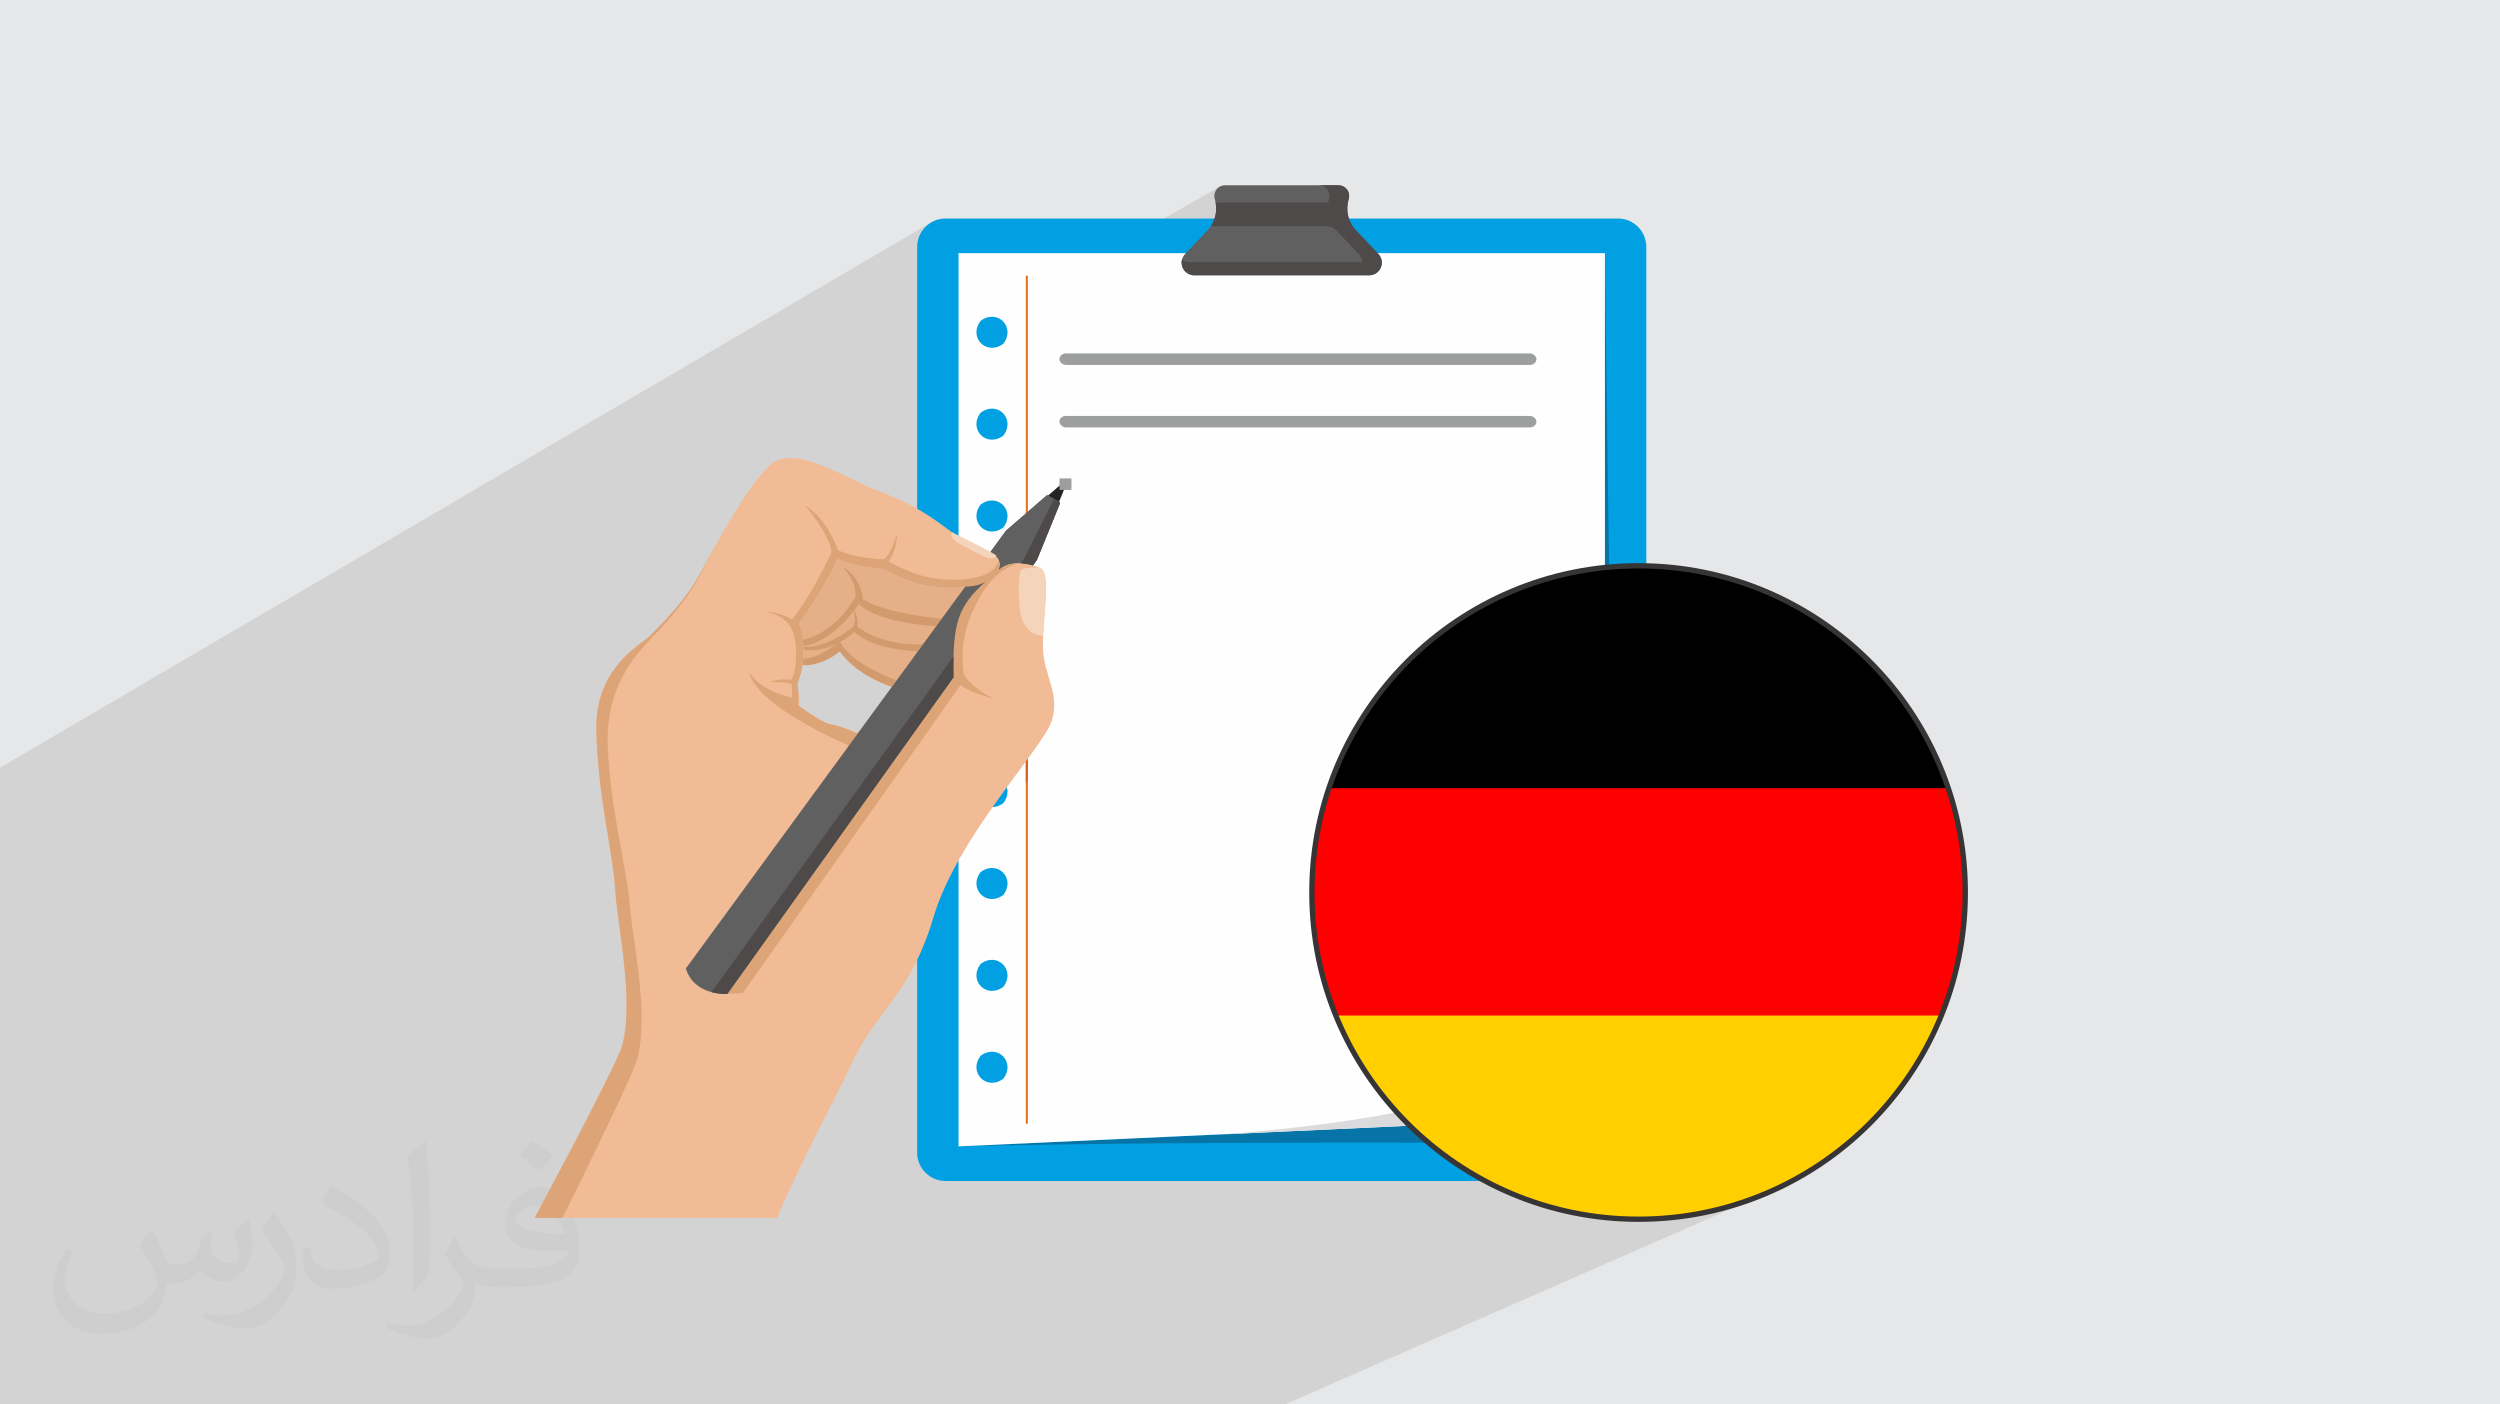
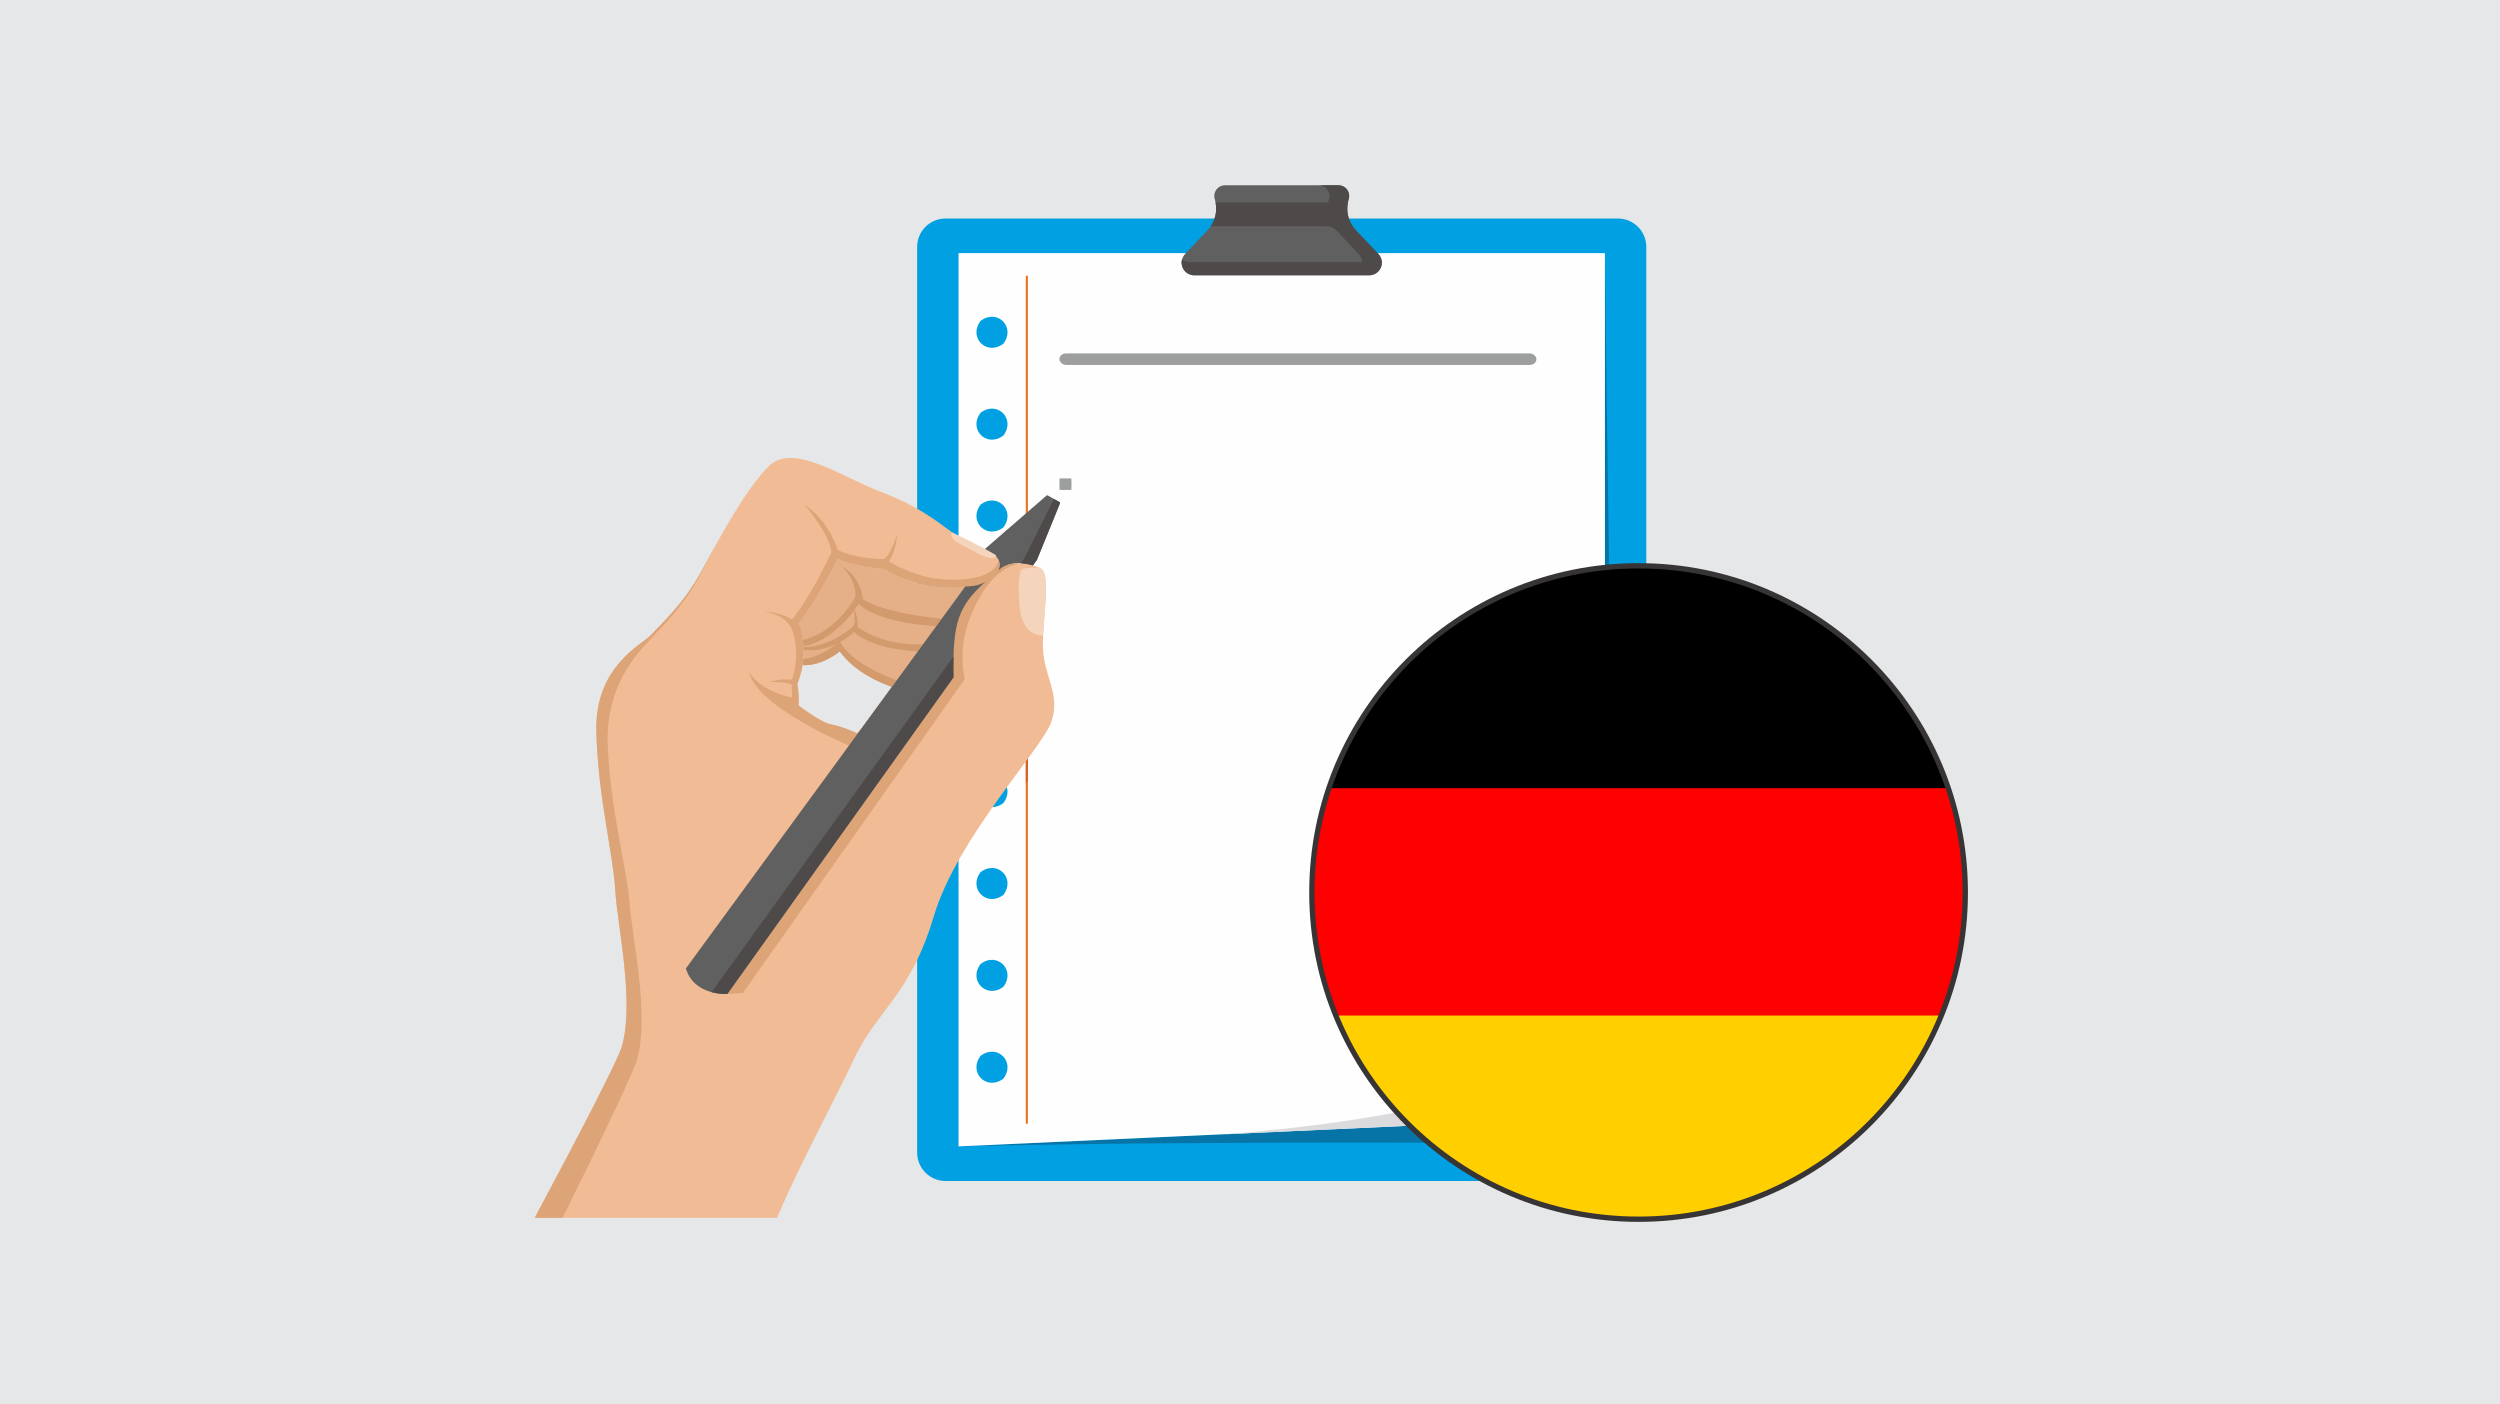
<svg xmlns="http://www.w3.org/2000/svg" xml:space="preserve" width="94.192mm" height="52.917mm" version="1.1" style="shape-rendering:geometricPrecision; text-rendering:geometricPrecision; image-rendering:optimizeQuality; fill-rule:evenodd; clip-rule:evenodd" viewBox="0 0 9404.92 5283.66">
  <defs>
    <style type="text/css">
   
    .str0 {stroke:#373435;stroke-width:19.97;stroke-miterlimit:22.926}
    .fil21 {fill:none}
    .fil22 {fill:#9D9E9E}
    .fil18 {fill:black}
    .fil0 {fill:#E6E7E8}
    .fil19 {fill:#FE0000}
    .fil17 {fill:#FEFEFE}
    .fil20 {fill:#FFCF00}
    .fil5 {fill:#FEFEFE;fill-rule:nonzero}
    .fil6 {fill:#ED721D;fill-rule:nonzero}
    .fil15 {fill:#F4D5BC;fill-rule:nonzero}
    .fil14 {fill:#F1BC95;fill-rule:nonzero}
    .fil12 {fill:#E5B087;fill-rule:nonzero}
    .fil10 {fill:#D56125;fill-rule:nonzero}
    .fil16 {fill:#DDA478;fill-rule:nonzero}
    .fil7 {fill:#DBDADC;fill-rule:nonzero}
    .fil13 {fill:#D29A6D;fill-rule:nonzero}
    .fil8 {fill:#616060;fill-rule:nonzero}
    .fil9 {fill:#4E4A4A;fill-rule:nonzero}
    .fil11 {fill:#252422;fill-rule:nonzero}
    .fil4 {fill:#0774A7;fill-rule:nonzero}
    .fil3 {fill:#00A0E3;fill-rule:nonzero}
    .fil2 {fill:#373435;fill-opacity:0.031}
    .fil1 {fill:#2B2A29;fill-opacity:0.102}
   
  </style>
    <clipPath id="id0">
      <path d="M6164.3 2128.53c678.79,0 1229.06,550.27 1229.06,1229.06 0,678.79 -550.27,1229.06 -1229.06,1229.06 -678.79,0 -1229.06,-550.27 -1229.06,-1229.06 0,-678.79 550.27,-1229.06 1229.06,-1229.06z" />
    </clipPath>
  </defs>
  <g id="Layer_x0020_1">
    <polygon class="fil0" points="-0,0 9404.92,0 9404.92,5283.66 -0,5283.66 " />
-     <polygon class="fil1" points="-0,3650.29 -0,3636.38 -0,3630.22 -0,3623.92 -0,3623.07 -0,3601.03 -0,3581.71 -0,3575.02 -0,3570.27 -0,3566.37 -0,3565.73 -0,3563.93 -0,3502.26 -0,3496.86 -0,3491.99 -0,3478.75 -0,3443.39 -0,3436.17 -0,3436.08 -0,3398.29 -0,3394.84 -0,3367.24 -0,3361.28 -0,3352.67 -0,3323.24 -0,3315.36 -0,3314.61 -0,3250.78 -0,3044.75 -0,2942.47 -0,2887.65 3497.34,840.3 3481.54,853.33 3468.51,869.13 3458.66,887.27 3452.44,907.31 3450.28,928.81 3450.28,1042.58 3605.96,952.24 4150.69,952.24 4590.03,701.27 4582.59,706.14 4576.45,712.48 4571.84,720.01 4568.98,728.44 4568.08,737.48 4569.36,746.88 4571.58,755.51 4573.24,762.91 4574.4,770.34 4575.09,777.79 4575.31,785.24 4575.06,792.65 4574.34,800.02 4573.17,807.31 4571.54,814.51 4569.47,821.59 4566.96,828.53 4564,835.32 4560.63,841.92 4556.82,848.32 4554.93,851.07 4688.99,851.07 4961.45,697.02 4970.86,698.13 4979.4,701.27 4986.84,706.14 4992.98,712.48 4997.58,720.01 5000.45,728.44 5001.36,737.48 5000.08,746.88 4997.85,755.51 4997.66,756.28 4997.5,757.04 4997.35,757.82 4997.22,758.59 4997.08,759.37 4996.95,760.14 4996.83,760.92 4996.68,761.69 4837.93,851.07 4993.34,851.07 4998.03,851.33 5002.61,852.11 5007.06,853.36 5011.34,855.07 5015.44,857.21 5019.33,859.75 5022.99,862.67 5026.37,865.95 5026.51,866.09 5108.32,952.24 6037.63,952.24 6037.73,961.42 6038.02,987.93 6038.51,1030.66 6039.18,1088.48 6040.03,1160.28 6041.06,1244.95 6042.28,1341.36 6043.68,1448.41 6045.25,1564.96 6046.99,1689.91 6048.89,1822.14 6050.97,1960.53 6053.21,2103.97 6053.7,2133.73 6101.05,2130.13 6164.3,2128.53 6227.54,2130.13 6289.96,2134.88 6351.47,2142.69 6411.99,2153.5 6471.46,2167.22 6529.78,2183.78 6586.89,2203.1 6642.7,2225.11 6697.15,2249.72 6750.14,2276.87 6801.61,2306.46 6851.48,2338.43 6899.66,2372.7 6946.09,2409.18 6990.69,2447.81 7033.37,2488.51 7074.07,2531.2 7112.7,2575.79 7149.19,2622.22 7183.45,2670.41 7215.43,2720.27 7245.01,2771.74 7272.16,2824.73 7296.77,2879.18 7318.78,2935 7338.1,2992.1 7354.67,3050.42 7368.38,3109.89 7379.2,3170.41 7387.01,3231.93 7391.76,3294.34 7393.36,3357.59 7391.76,3420.83 7387.01,3483.25 7379.2,3544.76 7368.38,3605.28 7354.67,3664.75 7338.1,3723.07 7318.78,3780.18 7296.77,3835.99 7272.16,3890.44 7245.01,3943.43 7215.43,3994.9 7183.45,4044.77 7149.19,4092.95 7112.7,4139.38 7074.07,4183.98 7033.37,4226.66 6990.69,4267.36 6946.09,4305.99 6899.66,4342.48 6851.48,4376.74 6801.61,4408.72 6750.14,4438.3 6697.15,4465.45 6642.7,4490.06 4832.92,5283.66 4585.82,5283.66 4224.57,5283.66 4202.98,5283.66 3942.25,5283.66 3540.24,5283.66 3512.2,5283.66 3447.66,5283.66 3314.13,5283.66 3202.34,5283.66 3040.2,5283.66 2932.66,5283.66 2443.33,5283.66 1802.82,5283.66 1672.5,5283.66 1665.03,5283.66 1593.22,5283.66 1492.22,5283.66 1473.1,5283.66 1263.23,5283.66 1018.55,5283.66 1015.2,5283.66 1014.4,5283.66 701.26,5283.66 618.8,5283.66 600.94,5283.66 382.51,5283.66 379.5,5283.66 -0,5283.66 -0,5283.56 -0,5261.13 -0,5205.94 -0,5166.8 -0,5165.42 -0,5164.51 -0,5140.3 -0,5135.84 -0,5134.7 -0,5106.24 -0,4975.64 -0,4947.92 -0,4858.22 -0,4856.96 -0,4667.73 -0,4651.18 -0,4650.62 -0,4607.58 -0,4573.5 -0,4549.64 -0,4548.48 -0,4490.54 -0,4483.08 -0,4479.17 -0,4473.17 -0,4463.88 -0,4453.2 -0,4424.77 -0,4394.01 -0,4384.71 -0,4359.81 -0,4330.81 -0,4297.18 -0,4292.34 -0,4269.67 -0,4253.65 -0,4245.16 -0,4241.08 -0,4240.01 -0,4237.78 -0,4236.57 -0,4236.43 -0,4234.71 -0,4233.05 -0,4232.01 -0,4225.14 -0,4224.15 -0,4202.91 -0,4200.5 -0,4200.29 -0,4199.01 -0,4193.67 -0,4193.19 -0,4187.81 -0,4183.26 -0,4183.17 -0,4179.93 -0,4179.92 -0,4175.89 -0,4175.7 -0,4174.12 -0,4172.46 -0,4168 -0,4150.29 -0,4146.01 -0,4142.89 -0,4141.48 -0,4136.64 -0,4135.77 -0,4134.72 -0,4133.05 -0,4128.94 -0,4128.63 -0,4128.43 -0,4125.72 -0,4125.31 -0,4116.53 -0,4111.64 -0,4106.25 -0,4094.65 -0,4085.42 -0,4082.48 -0,4081.62 -0,4079.91 -0,4071.57 -0,4069.45 -0,4069.37 -0,4066.87 -0,4060.56 -0,4059.77 -0,4056.39 -0,4054.32 -0,4053.58 -0,4051.91 -0,4048.37 -0,4047.84 -0,4044.03 -0,4042.42 -0,4041.81 -0,4029.41 -0,4027.11 -0,4023.43 -0,4023.35 -0,4023.24 -0,4014.36 -0,4014.17 -0,4005.92 -0,3997.87 -0,3982.61 -0,3973.58 -0,3970.3 -0,3969.6 -0,3969.58 -0,3954.1 -0,3936.46 -0,3936.32 -0,3932.51 -0,3931.56 -0,3889.74 -0,3889.62 -0,3883.96 -0,3882.71 -0,3874.86 -0,3848 -0,3828.8 -0,3828.72 -0,3819.52 -0,3794.45 -0,3789.79 -0,3765.22 -0,3753.25 -0,3743.99 -0,3679.18 -0,3679 " />
-     <path class="fil2" d="M571.37 4628.22c17.95,27.21 29.6,53.36 40.96,82.43 8.45,16.91 12.93,48.09 52.57,48.09 11.61,0 28.28,-3.42 43.06,-11.61 16.63,-8.73 29.32,-21.94 35.94,-42l15.85 -53.36 38.57 -19.02 2.64 2.64c-5.27,20.09 -6.59,39.36 -6.59,54.43 0,44.63 38.57,61.56 69.22,61.56 17.95,0 34.09,-8.73 34.09,-25.11 0,-21.13 -8.98,-57.06 -20.62,-89.29 17.95,-17.95 35.94,-35.94 56.53,-50.47l3.17 1.6c8.98,38.04 14,75.56 14,100.66 0,24.57 -10.83,51.79 -19.81,69.49 -18.49,34.87 -51.25,62.62 -90.87,62.62 -30.1,0 -63.65,-15.07 -86.66,-43.06l-1.32 0c-21.66,26.96 -55.22,51.25 -108.86,51.25l-16.63 0c-2.64,35.41 -10.29,60.49 -21.94,82.95 -31.95,62.34 -126.81,106.47 -216.1,106.47 -124.17,0 -186.51,-71.59 -186.51,-166.96 0,-58.91 19.27,-113.6 48.88,-152.42l24.29 10.04c-18.49,35.41 -30.91,68.68 -30.91,101.45 0,89.29 72.66,131.83 156.4,131.83 77.68,0 173.83,-49.41 191.28,-106.72 -6.59,-62.62 -30.1,-91.93 -66.04,-148.99 10.83,-19.02 24.83,-38.04 42.28,-58.38l3.17 0 0 0 0 0 -0.02 -0.09zm1432.14 -336.04c26.15,16.39 51.79,35.66 76.87,57.85 -14,19.81 -31.45,37.79 -53.11,53.64 -25.11,-20.34 -50.19,-37.79 -75.84,-56.27 17.42,-19.55 34.62,-38.29 52.04,-55.22l0 0 0 0 0 0 0 0 0 0 0.03 0zm13.47 244.11c-42.28,0 -76.87,27.75 -76.87,48.34 0,44.13 84.53,57.85 185.72,57.31 -12.68,-51.79 -57.06,-105.68 -108.86,-105.68l0.01 0.03zm-94.86 236.19c54.96,0 103.04,-1.6 139.74,-10.83 40.96,-10.29 75.56,-30.91 75.56,-45.17 0,-3.7 0,-8.19 -1.32,-11.89 -22.98,2.11 -49.41,2.11 -72.38,2.11 -74.49,0 -131.55,-16.91 -154.02,-58.66 -5.55,-11.61 -9.51,-24.57 -9.51,-39.36 0,-40.43 17.42,-79.79 48.09,-107 25.61,-22.45 53.89,-36.44 82.67,-36.44 52.04,0 93.51,41.75 122.57,107.54 15.85,35.94 26.68,77.4 26.68,129.72 0,34.87 -9.51,64.19 -31.17,85.85 -40.43,39.11 -114.92,53.89 -229.04,53.89l-51.79 0 0 0 -13.47 0c-28.28,0 -48.62,-5.02 -64.72,-17.42l-2.64 0c0.79,6.59 1.32,12.93 1.32,19.02 0,25.61 -8.45,58.38 -25.61,84.53 -50.72,75.3 -105.68,108.04 -153.24,108.04 -48.09,0 -107,-18.49 -160.11,-42.54l9.51 -18.49c17.17,7.13 40.96,11.89 73.7,11.89 85.85,0 198.66,-82.43 212.66,-163 -3.17,-6.59 -8.98,-15.32 -17.17,-24.57 -25.11,-29.85 -40.96,-54.68 -55.75,-80.83 12.68,-25.11 24.29,-45.17 35.13,-63.4l4.49 -0.53c36.72,74.77 69.99,117.55 144.23,117.55l11.61 0 0 0 53.89 0 0 0 0 0 0 0 0 0 0 0 0.09 0.01zm-371.98 79c6.34,-34.34 6.87,-72.91 6.87,-108.86l0 -53.36c0,-99.6 -12.68,-244.36 -22.98,-338.68 17.95,-19.27 43.06,-42 62.87,-57.31l5.81 1.6c13.47,118.62 16.63,256 16.63,383.06 0,33.3 -1.32,65.79 -4.49,89.55 -1.85,30.1 -19.27,52.83 -56.53,87.7l-8.19 -3.7zm-382.8 -157.19c1.85,46.77 24.83,83.49 105.15,83.49 49.93,0 92.19,-12.93 138.96,-35.13 8.45,-3.7 12.93,-8.73 12.93,-12.93 0,-29.32 -22.45,-68.15 -60.23,-103.55 -36.72,-33.3 -85.34,-62.62 -130.76,-82.18 -15.6,-6.59 -20.62,-13.47 -20.62,-20.09 0,-13.47 17.95,-41.75 32.77,-62.09l5.02 -0.53c52.04,27.21 110.17,67.64 153.24,112.53 39.11,41.47 63.4,83.49 63.4,129.19 0,33.81 -10.29,65.51 -26.96,95.11 -57.06,28.79 -117.83,50.72 -178.06,50.72 -73.17,0 -123.1,-34.34 -123.1,-114.92 0,-8.73 0,-22.19 3.17,-39.64l25.11 0 0 0 0 0 0 0 0 0 0 0 -0.02 0zm-132.37 -132.9l45.45 73.45c16.63,27.21 32.23,56.81 32.23,103.55l0 59.7c0,48.34 -30.91,100.13 -80.83,151.38 -39.11,34.62 -73.7,49.41 -105.68,49.41 -47.55,0 -101.98,-14.79 -164.85,-41.75l7.13 -18.49c19.81,5.27 42.79,9.77 71.06,9.77 90.36,-0.53 182.8,-66.57 225.08,-147.15 5.02,-9.26 6.87,-17.95 6.87,-24.04 0,-9.26 -5.02,-19.55 -8.98,-28.79 -22.98,-43.31 -48.62,-82.95 -76.87,-119.68 14.79,-23.25 29.6,-45.7 45.7,-67.9l3.7 0.53 0 0 0 0 0 0 0 0 0 0 -0.02 0.01z" />
    <g id="_2821847468288">
      <path class="fil3" d="M6086.58 4442.8l-2529.55 0c-58.96,0 -106.75,-47.79 -106.75,-106.76l0 -3407.23c0,-58.95 47.79,-106.75 106.75,-106.75l2529.55 0c58.96,0 106.76,47.8 106.76,106.75l0 3407.23c0,58.97 -47.8,106.76 -106.76,106.76z" />
      <path class="fil4" d="M3605.96 4312.62l0 0zm0 0l2267.02 -104.09c92.13,-4.23 164.65,-80.16 164.65,-172.4l0 -3083.89c0.02,1.54 33.42,3151.41 85.65,3350.47 0,0 -441.14,-4.43 -1010.13,-4.43 -474.03,0 -1036.78,3.08 -1507.19,14.35z" />
      <path class="fil5" d="M3774.66 1292.84c-62.62,47.69 -133.38,-23.09 -85.69,-85.68 62.6,-47.69 133.36,23.08 85.69,85.68zm0 345.61c-62.62,47.69 -133.38,-23.1 -85.69,-85.69 62.6,-47.68 133.36,23.09 85.69,85.69zm0 345.61c-62.62,47.69 -133.38,-23.09 -85.69,-85.68 62.6,-47.68 133.36,23.08 85.69,85.68zm0 345.61c-62.62,47.7 -133.38,-23.09 -85.69,-85.68 62.6,-47.69 133.36,23.08 85.69,85.68zm0 345.62c-62.62,47.68 -133.38,-23.1 -85.69,-85.7 62.6,-47.67 133.36,23.09 85.69,85.7zm0 345.61c-62.62,47.68 -133.38,-23.1 -85.69,-85.69 62.6,-47.68 133.36,23.08 85.69,85.69zm0 345.62c-62.62,47.68 -133.38,-23.1 -85.69,-85.7 62.6,-47.67 133.36,23.1 85.69,85.7zm0 345.6c-62.62,47.7 -133.38,-23.09 -85.69,-85.68 62.6,-47.69 133.36,23.08 85.69,85.68zm0 345.62c-62.62,47.68 -133.38,-23.1 -85.69,-85.7 62.6,-47.67 133.36,23.1 85.69,85.7zm-168.69 -3105.48l0 3360.38 2267.02 -104.09c92.13,-4.23 164.65,-80.16 164.65,-172.4l0 -3083.89 -2431.67 0z" />
      <polygon class="fil6" points="3858.97,4227.55 3866.95,4227.55 3866.95,1037.32 3858.97,1037.32 " />
      <path class="fil7" d="M5878.12 3919.17c0,0 -60.26,251.67 -1272.98,348.26l1191.13 -55.38 76.71 -3.52c92.13,-4.23 164.65,-80.16 164.65,-172.4 -101.9,11.96 -159.51,-116.96 -159.51,-116.96z" />
      <path class="fil8" d="M5184.03 953.87l-83.34 -87.78c-27.98,-29.46 -38.8,-71.24 -28.67,-110.58l2.22 -8.63c6.52,-25.25 -12.55,-49.85 -38.62,-49.85l-427.63 0c-26.07,0 -45.14,24.6 -38.62,49.85l2.22 8.63c10.14,39.34 -0.69,81.13 -28.66,110.58l-83.34 87.78c-7.52,7.91 -12.91,17.87 -14.12,28.71 -3.2,28.69 19.17,52.97 47.22,52.97l658.25 0c28.04,0 50.4,-24.28 47.22,-52.97 -1.21,-10.83 -6.61,-20.8 -14.12,-28.71z" />
      <path class="fil9" d="M5198.15 982.57c-1.21,-10.83 -6.61,-20.8 -14.12,-28.71l-4.21 -4.43 -79.13 -83.34c-4.46,-4.68 -8.3,-9.77 -11.86,-15.02 -6.54,-9.61 -11.54,-20.07 -14.95,-30.99l-0.23 -0.75c-1.08,-3.5 -1.97,-7.06 -2.71,-10.64l-0.18 -0.91c-2.98,-15.03 -3.03,-30.67 0.08,-46.08 0.42,-2.07 0.65,-4.13 1.18,-6.19l2.22 -8.63c6.52,-25.25 -12.55,-49.85 -38.62,-49.85l-74.17 0c26.07,0 45.13,24.6 38.63,49.85l-2.23 8.63c-0.53,2.05 -0.77,4.12 -1.18,6.18l-423.92 0c6.29,31.2 -0.28,63.34 -17.98,89.38l438.57 0c12.63,0 24.36,5.7 33.03,14.88l0.14 0.14 83.35 87.78c8.27,8.7 13.97,19.89 14.34,32.01l-0.22 0.22 -648.43 0c-10.84,0 -20.78,-3.7 -28.79,-9.83 -0.56,2.08 -1.07,4.15 -1.31,6.3 -3.2,28.69 19.17,52.97 47.22,52.97l658.25 0c28.04,0 50.4,-24.28 47.22,-52.97z" />
      <path class="fil10" d="M3858.97 2947.53l0 -802.74c1.24,0.02 2.48,0.05 3.72,0.07l-0.28 -0.01c-1.15,-0.02 -2.3,-0.06 -3.44,-0.06l0 -171.35 7.97 -7.25 0 969.97c-2.64,3.77 -5.28,7.54 -7.97,11.37z" />
-       <path class="fil11" d="M3940.03 1866.67l45.24 -39.22c9.14,-7.92 22.75,1.83 18.18,13.03l-20.58 50.51 -42.85 -24.32z" />
-       <path class="fil8" d="M3784 1996.88l153.33 -132.89c1.08,-0.95 2.65,-1.1 3.89,-0.39l44.87 25.48c1.49,0.85 2.13,2.67 1.48,4.24l-86.59 212.55 -15.14 21.31c-43.44,-12.41 -99.14,-14.04 -132.41,22.13 0,0 21.27,-34.57 -10.63,-60.27 0,0 -7.47,-3.23 -19.49,-8.78l60.69 -83.38z" />
+       <path class="fil8" d="M3784 1996.88c1.08,-0.95 2.65,-1.1 3.89,-0.39l44.87 25.48c1.49,0.85 2.13,2.67 1.48,4.24l-86.59 212.55 -15.14 21.31c-43.44,-12.41 -99.14,-14.04 -132.41,22.13 0,0 21.27,-34.57 -10.63,-60.27 0,0 -7.47,-3.23 -19.49,-8.78l60.69 -83.38z" />
      <path class="fil8" d="M3784 1996.88l153.33 -132.89c1.08,-0.95 2.65,-1.1 3.89,-0.39l44.87 25.48c1.49,0.85 2.13,2.67 1.48,4.24l-86.59 212.55 -15.14 21.31c-43.44,-12.41 -99.14,-14.04 -132.41,22.13 0,0 21.27,-34.57 -10.63,-60.27 0,0 -7.47,-3.23 -19.49,-8.78l60.69 -83.38z" />
      <path class="fil12" d="M3022.3 2429.75c0.1,1.52 0.25,2.92 0.32,4.45 105.64,1.66 192.91,-82.85 192.91,-82.85 94.37,70 201.89,75.2 257.12,72.18l-117.37 160.41c-46.47,-16.08 -141.32,-56.6 -196.02,-133.78 0,0 -64.37,56.16 -140.26,52.11 4.2,-26.61 4.67,-51.09 3.3,-72.52z" />
      <path class="fil13" d="M3019 2502.27c1.32,-8.34 2.16,-16.36 2.8,-24.24 63.83,-0.46 137.46,-66.41 137.46,-66.41 36.38,77.17 169.59,131.44 214.03,147.73l-18 24.59c-46.47,-16.08 -141.32,-56.6 -196.02,-133.78 0,0 -64.37,56.16 -140.26,52.11z" />
      <path class="fil13" d="M3490.24 2451.49c0,0 -195.83,3.54 -276.48,-74.45 0,0 -90.39,88.63 -207.37,65.59l-9.75 -62.92 219.77 -179.01 367.76 85.96 -93.94 164.83z" />
      <path class="fil12" d="M3020.24 2407.75c135.27,-32.92 203.27,-171.61 203.27,-171.61 59.27,64.08 277.83,87.62 319.26,91.54l-70.11 95.84c-55.23,3.02 -162.75,-2.18 -257.12,-72.18 0,0 -87.27,84.51 -192.91,82.85 -0.49,-9.73 -1.38,-18.84 -2.5,-27.25l0.11 0.8z" />
      <path class="fil13" d="M3540.08 2356.45c0,0 -228.62,-5.99 -309.71,-84.41 0,0 -93.71,151.09 -223.98,160.84l-3.54 -66.46 172.81 -180.79 166.6 38.99 236.61 70 -38.78 61.83z" />
      <path class="fil14" d="M2999.74 2572.47c49.19,-123.63 5.32,-227.32 5.32,-227.32 74.44,-94.38 146.67,-243.7 146.67,-243.7 49.62,30.13 172.8,38.99 172.8,38.99 138.24,85.95 306.63,66.47 306.63,66.47l-393.64 538.01 -13.11 13.63c0,0 -57.16,-26.59 -97.04,-33.23 -39.88,-6.65 -123.62,-71.77 -123.62,-71.77 3.98,-33.24 -3.99,-81.08 -3.99,-81.08zm-76.75 2009.1c89.83,-211.47 225.48,-458.63 288.11,-594.33 85.07,-184.33 212.68,-241.04 301.3,-538.79 88.61,-297.76 407.64,-630.95 443.08,-733.75 35.46,-102.8 -28.37,-170.15 -31.89,-276.49 -3.54,-106.34 33.67,-281.81 -10.64,-301.3 -44.31,-19.5 -118.75,-31.91 -159.51,12.41 0,0 21.27,-34.57 -10.63,-60.27 0,0 -106.35,-46.08 -166.6,-90.39 -60.26,-44.3 -127.62,-97.47 -264.08,-148.86 -136.47,-51.4 -327.89,-186.1 -418.28,-97.48 -90.39,88.62 -187.88,272.95 -255.22,397.01 -67.35,124.06 -157.74,203.82 -189.64,239.27 -31.9,35.45 -210.91,116.08 -205.6,360.66 5.32,244.59 63.81,465.25 70.9,596.4 7.09,131.16 74.44,423.6 24.81,591.97 -15.31,51.93 -155.79,322.37 -327.53,643.96l911.42 0z" />
      <path class="fil12" d="M3324.53 2140.44c138.24,85.95 306.62,66.46 306.62,66.46l-88.38 120.79c-41.43,-3.92 -259.99,-27.46 -319.26,-91.54 0,0 -68.01,138.69 -203.27,171.61 -5.05,-38.61 -15.18,-62.62 -15.18,-62.62 74.44,-94.37 146.67,-243.69 146.67,-243.69 49.62,30.12 172.8,38.99 172.8,38.99z" />
      <path class="fil15" d="M3924.19 2389.53l-2.38 0.81c0,0 -77.98,8.87 -86.85,-115.21 -8.87,-124.06 8.87,-132.92 8.87,-132.92 0,0 14.17,-8.87 69.12,-5.32 38.04,16.73 16.01,148.42 11.24,252.64z" />
      <path class="fil16" d="M3237.51 2744.91l-13.11 13.63c0,0 -57.16,-26.59 -97.04,-33.23 -39.88,-6.65 -123.62,-71.78 -123.62,-71.78 3.98,-33.23 -3.99,-81.08 -3.99,-81.08 49.19,-123.62 5.32,-227.32 5.32,-227.32 74.44,-94.37 146.67,-243.69 146.67,-243.69 49.62,30.12 172.8,38.99 172.8,38.99 138.24,85.95 306.62,66.46 306.62,66.46l-393.63 538.02zm391.86 -189.75c0,0 -28.8,-112.98 20.39,-232.61 45.08,-109.66 98.08,-180.08 182.33,-203.37 -29.32,-0.05 -58.21,7.91 -78.65,30.12 0,0 13.32,-21.82 2.87,-43.67 -0.39,20.09 -22.15,46.11 -60.47,59.62 -61.65,21.74 -164.83,21.26 -240.16,-3.54 -70.34,-23.16 -111.66,-49.18 -111.66,-49.18 0,0 29.26,-42.1 31.01,-105.02 0,0 -20.38,74.45 -49.61,95.72 0,0 -103.68,0 -172.81,-33.68 0,0 -35.45,-113.44 -125.84,-170.15 0,0 95.72,109.89 101.03,179.01 0,0 -74.44,162.17 -147.99,251.68 0,0 -45.2,-28.8 -106.35,-28.8 0,0 83.74,6.64 107.68,71.77 23.92,65.14 13.29,154.2 -3.99,184.78 0,0 -39.88,-7.98 -81.09,7.96 0,0 67.8,-1.33 82.42,9.32l1.34 49.18c0,0 -112.99,-19.93 -160.85,-94.37 0,0 3.98,63.79 150.2,156.84 146.23,93.05 269.84,135.59 269.84,135.59l-534.8 890.15 31.9 26.58 58.48 -3.53 834.78 -1180.39z" />
      <path class="fil8" d="M3631.14 2206.9c33.57,-1.99 54.93,-5.13 76.6,-18.79 -104.94,93.82 -124.04,156.22 -120.92,359.98l-850.72 1191.01c0,0 -124.06,8.88 -155.96,-95.7l1051 -1436.5z" />
      <path class="fil13" d="M3246.98 2265.39c0,0 0,-91.72 -79.75,-134.26 0,0 66.46,58.49 47.85,135.58l31.9 -1.33z" />
      <path class="fil13" d="M3223.72 2368.4c0,0 11.3,-44.52 -13.95,-78.42 0,0 15.29,49.19 -4.66,78.42l18.61 0z" />
      <path class="fil15" d="M3745.04 2087.25c2.38,1.34 3.1,4.33 1.29,6.36 -18.46,20.72 -68.98,-13.21 -125.82,-42.24 -51.32,-26.2 -42.85,-43.12 -38.19,-48.33 103.99,49.66 142.87,72.92 162.72,84.2z" />
-       <path class="fil16" d="M3604.55 2494.91c0,0 21.28,83.29 134.71,132.93 0,0 -83.3,-17.73 -132.93,-54.94l-1.78 -77.99z" />
      <path class="fil16" d="M2637.14 2156.83c-64.93,125.35 -153.77,206.84 -184.98,242.89 -31.21,36.06 -175.86,160.74 -165.82,405.17 10.04,244.43 72.79,463.93 82.42,594.91 9.63,131 74.95,414.23 28.59,583.54 -13.69,49.99 -132.38,297.66 -280.94,598.22l-104.83 0c171.74,-321.58 312.23,-592.02 327.53,-643.96 49.62,-168.38 -17.72,-460.81 -24.81,-591.97 -7.09,-131.15 -65.58,-351.81 -70.9,-596.4 -5.31,-244.58 173.7,-325.22 205.6,-360.66 31.9,-35.45 122.29,-115.21 189.64,-239.27 16.7,-30.78 35.28,-65.28 55.13,-101.09 -20.45,38.5 -39.55,75.68 -56.61,108.62z" />
      <path class="fil9" d="M3587.03 2469.94c-0.61,23.58 -0.64,49.41 -0.2,78.14l-850.72 1191.01c0,0 -27.11,1.94 -59.24,-6.68l910.16 -1262.47z" />
      <path class="fil9" d="M3852.7 2101.45l112.19 -224.41 21.21 12.04c1.49,0.85 2.13,2.67 1.48,4.24l-86.59 212.55 -15.14 21.31c-14.45,-4.13 -30.23,-7.01 -46.12,-7.76l12.97 -17.97z" />
      <path class="fil17" d="M6164.3 2128.53c678.79,0 1229.06,550.27 1229.06,1229.06 0,678.79 -550.27,1229.06 -1229.06,1229.06 -678.79,0 -1229.06,-550.27 -1229.06,-1229.06 0,-678.79 550.27,-1229.06 1229.06,-1229.06z" />
      <g>
   </g>
      <g style="clip-path:url(#id0)">
        <g id="_2821847472176">
          <rect class="fil18" x="4824.29" y="2100.78" width="2680.01" height="891.67" />
          <rect class="fil19" x="4824.29" y="2965.14" width="2680.01" height="891.67" />
          <rect class="fil20" x="4824.29" y="3820.41" width="2680.01" height="891.67" />
        </g>
      </g>
      <path class="fil21" d="M6164.3 2128.53c678.79,0 1229.06,550.27 1229.06,1229.06 0,678.79 -550.27,1229.06 -1229.06,1229.06 -678.79,0 -1229.06,-550.27 -1229.06,-1229.06 0,-678.79 550.27,-1229.06 1229.06,-1229.06z" />
      <path class="fil21 str0" d="M6164.3 2128.53c678.79,0 1229.06,550.27 1229.06,1229.06 0,678.79 -550.27,1229.06 -1229.06,1229.06 -678.79,0 -1229.06,-550.27 -1229.06,-1229.06 0,-678.79 550.27,-1229.06 1229.06,-1229.06z" />
-       <rect class="fil22" x="3985.47" y="1564.64" width="1794.49" height="43.24" rx="24.51" ry="24.51" />
      <rect class="fil22" x="3985.47" y="1329.51" width="1794.49" height="43.24" rx="24.51" ry="24.51" />
      <rect class="fil22" x="3985.47" y="1799.76" width="45.6" height="43.24" rx="0.62" ry="24.51" />
    </g>
  </g>
</svg>